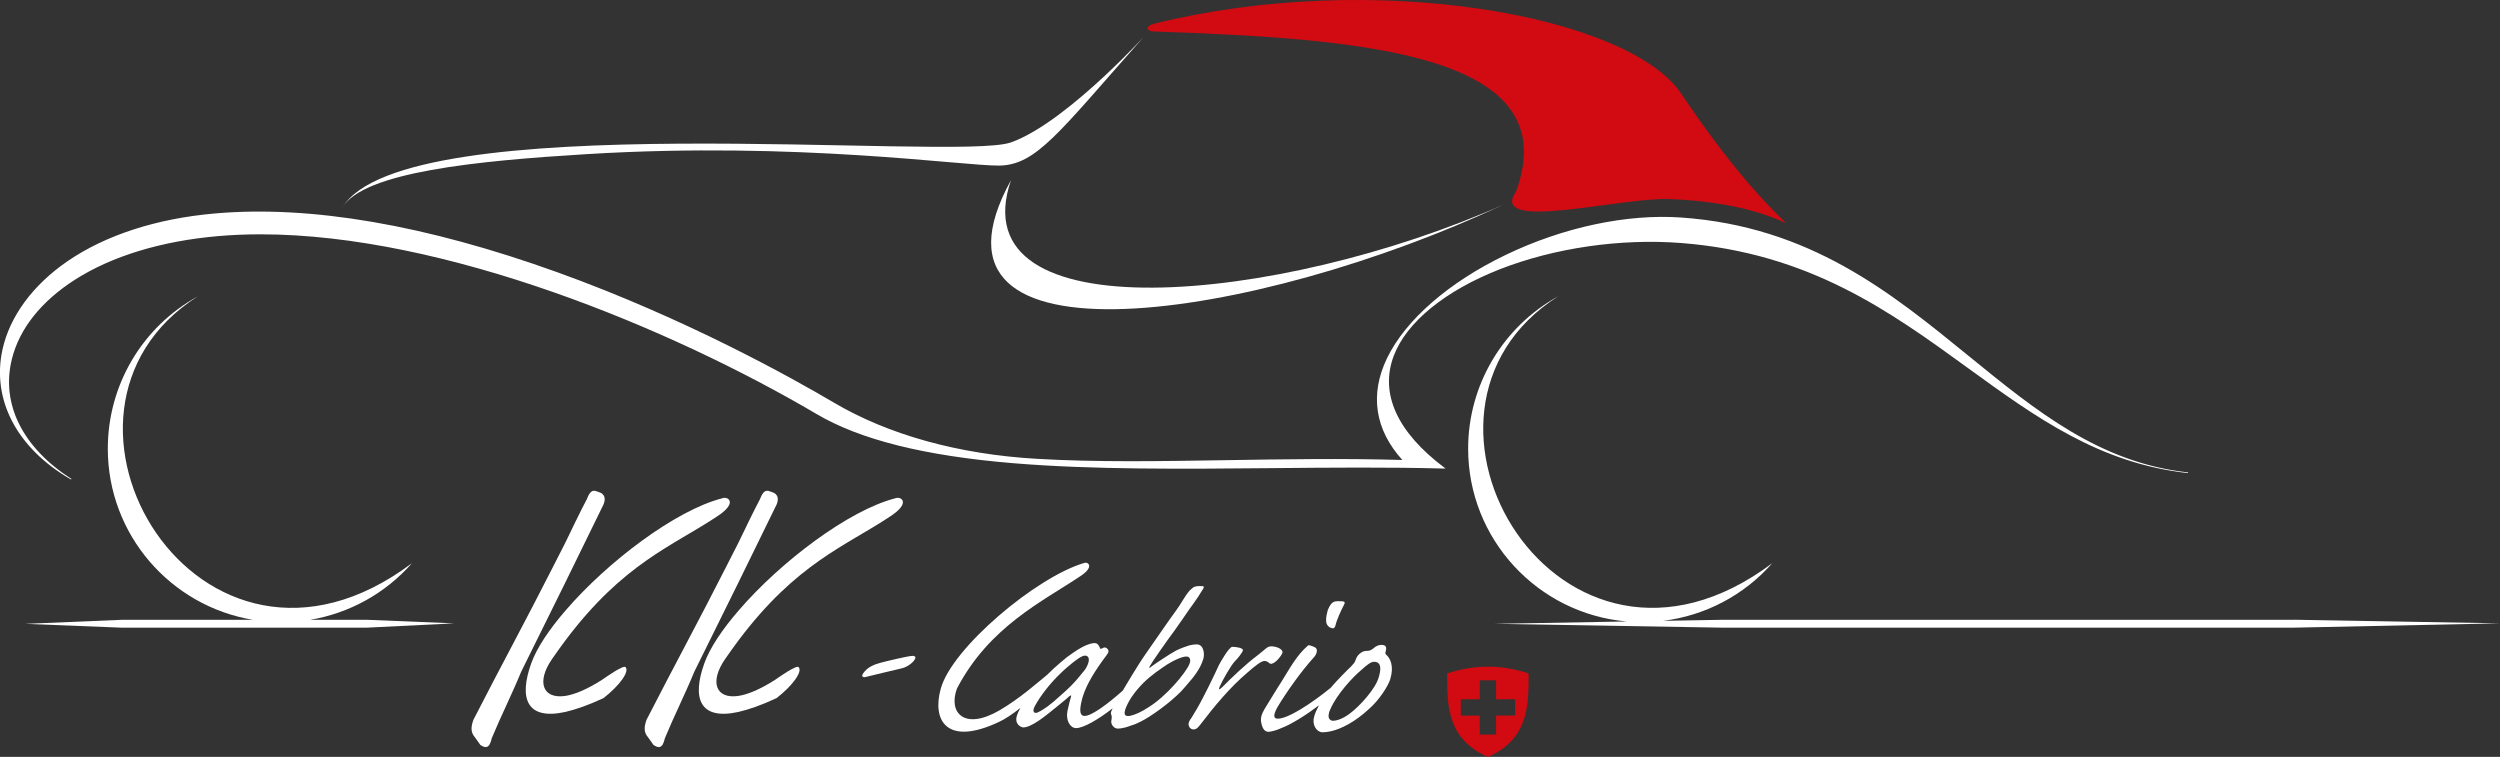
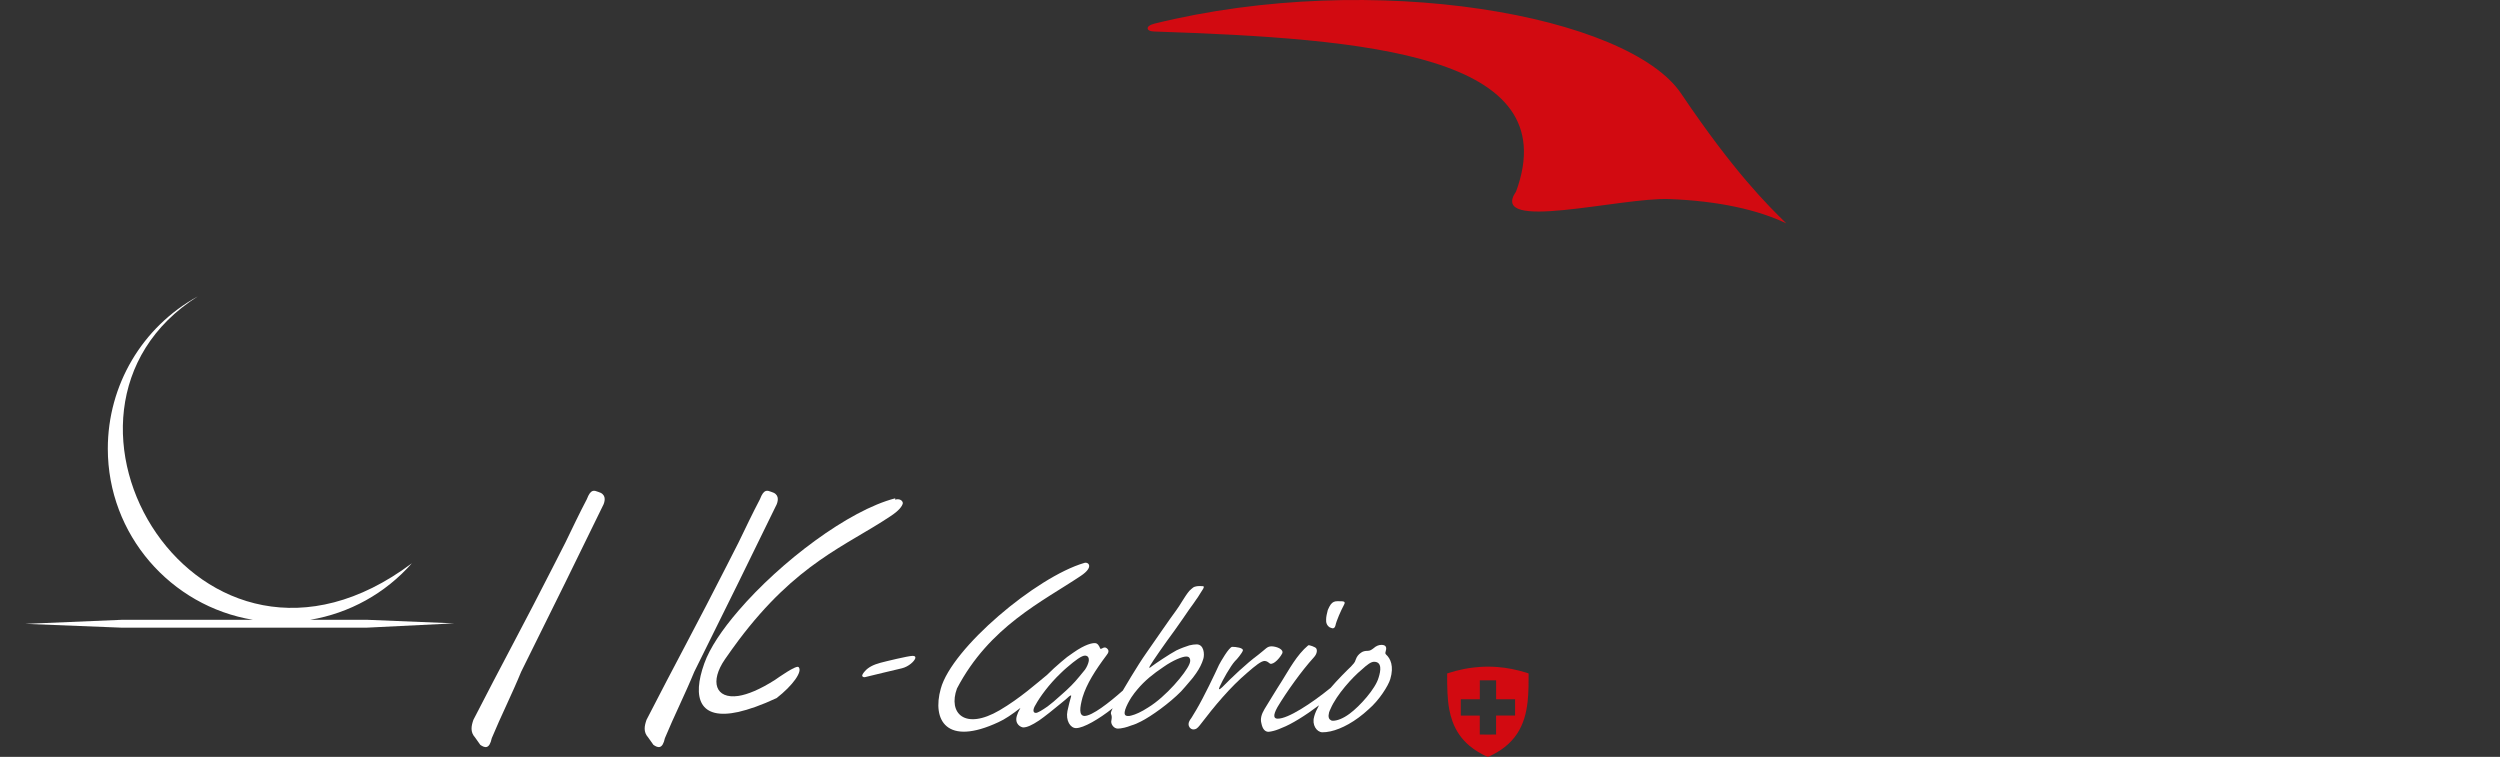
<svg xmlns="http://www.w3.org/2000/svg" id="Ebene_2" data-name="Ebene 2" viewBox="0 0 754.1 228.31">
  <rect x="0" y="0" width="754.1" height="228.31" fill="#333333" stroke="none" />
  <defs>
    <style>
      .cls-1, .cls-2 {
        fill: #fff;
      }

      .cls-2, .cls-3 {
        fill-rule: evenodd;
      }

      .cls-3, .cls-4 {
        fill: #d20a11;
      }
    </style>
  </defs>
  <g id="Ebene_1-2" data-name="Ebene 1">
    <path class="cls-4" d="m460.96,203.09c-.25-.08-.5-.16-.75-.24-2.79-.85-5.63-1.43-8.54-1.65-.9-.07-1.81-.11-2.72-.11-.89,0-1.78.02-2.67.09-.65.05-1.31.11-1.96.19-.93.11-1.86.26-2.78.44-1.66.33-3.29.76-4.9,1.29-.04.01-.08.03-.12.04,0,.04,0,.07,0,.1,0,1.96-.01,3.93.1,5.89.04.75.11,1.51.17,2.26.08.88.21,1.75.37,2.62.23,1.22.54,2.42.97,3.59,1.05,2.89,2.73,5.34,5.09,7.33,1.66,1.4,3.53,2.49,5.51,3.37.05.02.1.02.15,0,.22-.11.45-.2.67-.31,1.54-.73,3-1.6,4.35-2.66,1.45-1.15,2.71-2.48,3.73-4.03.94-1.43,1.64-2.98,2.15-4.61.51-1.65.82-3.34,1.01-5.06.07-.67.13-1.35.17-2.02.05-.82.09-1.65.1-2.47.02-1.28.02-2.56.03-3.84,0-.04,0-.09,0-.14-.05-.02-.09-.03-.13-.05Zm-3.97,12.75h-5.71c-.02.28,0,.55,0,.82,0,.27,0,.54,0,.82v4.08c-.1.03-4.78.04-4.92,0v-5.71c-.17-.01-.33,0-.49,0-.16,0-.31,0-.47,0h-4.75s-.01-.01-.02-.02c0,0,0,0,0,0,0-.03,0-.07,0-.1,0-1.58,0-3.17,0-4.75,0-.01,0-.02.02-.05h5.72v-5.72h4.92c0,.64,0,1.27,0,1.9,0,.63,0,1.26,0,1.89v1.92c.06,0,.11,0,.16,0,1.45,0,2.9,0,4.35,0h1.21v4.93Z" />
    <path class="cls-1" d="m418.08,197.4c-.36-.29-.14-.72-.07-1.08.29-.94.14-1.8-1.3-1.8-.86,0-1.66.36-2.38,1.01-.65.5-1.08.79-1.8.79-.79,0-1.44.14-2.02.58-.72.5-1.22,1.08-1.58,2.09-.22.86-.72,1.3-1.44,2.09-1.01.94-4.32,4.25-6.12,6.41-5.76,4.68-12.89,9.36-15.98,9.29-1.15,0-1.51-.86-.07-3.46,2.66-4.46,7.2-10.87,10.94-14.98,1.15-1.22,1.08-2.38.72-2.81-.14-.29-2.09-1.08-2.38-.86-3.46,2.88-5.83,7.42-7.92,10.73-.72,1.15-2.02,3.17-3.1,4.97-.94,1.51-1.73,2.88-2.16,3.53-.94,1.58-1.3,2.95-.94,4.25.36,1.87,1.15,2.52,2.02,2.59h.07c.29,0,.65-.07,1.01-.14.72-.14,1.73-.43,3.17-1.08,2.67-1,7.02-3.68,11.12-6.78-.64,1.16-1.18,2.33-1.47,3.4v.07c-.72,2.38.72,4.61,2.45,4.68.72,0,1.58-.07,2.52-.29,3.24-.72,7.42-2.88,11.52-6.7,3.1-2.66,5.9-7.06,6.48-9.07,1.15-3.89.07-6.19-1.3-7.42Zm-2.23,6.98c-.94,3.38-5.69,8.64-8.71,10.87-2.02,1.51-3.82,2.16-5.11,2.16-.29,0-.5-.07-.65-.22-.58-.29-.79-1.08-.5-2.16v-.07c.14-.43.29-.79.5-1.22,1.8-4.18,6.55-9.43,9.36-11.74,1.73-1.58,2.81-2.38,3.74-2.38,2.45,0,2.02,2.74,1.37,4.75Z" />
    <path class="cls-1" d="m401.16,189.27c.07,0,.14.07.22.07.65.36,1.22.22,1.44-.65.29-1.44,1.66-4.54,2.59-6.26.72-1.3-.58-1.01-1.94-1.08h-.07c-.79,0-1.44.22-2.02,1.01-.29.43-.58.94-.87,1.66-.29,1.08-.5,2.09-.5,2.81-.07,1.01.21,1.87,1.15,2.45Z" />
    <path class="cls-1" d="m382.87,199.99c.14.22.43.29.72.22.29-.07.65-.22,1.01-.5.79-.58,1.73-1.73,2.16-2.59.58-1.22-1.58-2.09-3.1-2.16h-.07c-1.44,0-1.66.72-4.1,2.59-3.6,2.66-8.06,6.91-10.8,9.72-.94.86-1.22.86-.79-.14.86-1.94,3.24-6.19,4.61-7.7.58-.5,2.16-2.45,2.38-3.17.29-.86-2.16-1.15-3.17-1.15-.94-.07-3.67,4.75-4.03,5.47-1.29,2.81-4.46,9.5-6.84,13.54-.58,1.01-1.08,1.8-1.44,2.38-.29.36-.5.72-.65,1.01-.29.58-.29,1.08-.14,1.51.07.07.14.22.14.29.29.43.72.72,1.22.72.29,0,.58-.07.86-.21.36-.22.72-.58,1.15-1.15,4.39-5.76,9.07-11.38,14.33-15.84,2.23-1.94,4.1-3.46,5.11-3.46.65,0,1.08.36,1.44.65Z" />
    <path class="cls-2" d="m360.98,194.38h-.14c-.5,0-1.22.07-2.09.29-1.15.36-2.52.86-3.89,1.51-2.16,1.15-6.41,4.03-7.27,4.68-.94.79-1.22.79-.58-.22.5-.94,4.54-6.77,7.27-10.44,1.8-2.59,3.38-4.75,4.46-6.41.94-1.22,1.58-2.23,2.09-2.95.29-.36.5-.72.65-.94,1.08-1.87,2.3-3.1,1.22-3.1-.58,0-1.22-.07-1.87.07-.29.07-.65.14-.94.36-.36.29-.72.58-1.15,1.01-1.44,1.73-2.81,4.39-4.03,5.98-1.87,2.52-5.47,7.78-8.93,12.74-1.37,1.94-2.95,4.46-4.54,7.06-.72,1.15-1.37,2.3-2.02,3.38-.18.31-.36.61-.53.9-4.22,3.75-9.29,7.66-11.57,7.66-1.73-.07-1.44-2.45-.58-5.62,1.22-4.03,3.82-8.14,7.27-12.74.58-.72.86-1.44,0-2.09-.36-.29-.79-.29-1.37.07-.36.22-.65.14-.65-.14-.22-.58-.72-1.44-1.44-1.44h-.07c-.72-.07-2.88.29-6.55,2.88-1.22.79-2.45,1.73-3.67,2.81-1.45,1.21-2.87,2.54-4.2,3.86-2.99,2.43-8.2,7.1-14.31,10.68-10.58,6.19-15.62.86-12.89-6.55,9.79-18.72,25.78-26.21,37.37-33.98,4.1-2.74,2.23-4.32,1.01-3.89-14.47,4.25-39.96,25.7-43.27,37.94-2.66,9.5,1.73,17.42,17.42,10.08,1.86-.82,4.29-2.46,6.61-4.3-.6,1.05-.91,1.81-1.07,2.36-.79,2.59,1.3,3.53,1.94,3.53,1.08,0,2.59-.65,4.75-2.09,1.58-1.08,4.46-3.38,6.62-5.18,1.08-.86,2.02-1.66,2.45-2.09.58-.43.72-.36.58.07-.22.79-.79,2.81-1.08,4.32-.58,2.88.86,5.18,2.59,5.18,2.26,0,6.9-2.71,11.05-5.99.01-.02.03-.05.04-.08h0c-.08.17-.18.37-.21.45-.36.72-.5,1.15-.22,1.66.14.36.14.94,0,1.66-.29.94.65,2.45,1.94,2.45.43,0,1.15-.07,2.02-.29.58-.14,1.3-.36,2.02-.65,1.01-.29,2.02-.72,2.95-1.22,3.02-1.51,8.57-5.47,12.1-9.07.86-.94,1.66-1.87,2.45-2.81.79-.86,1.51-1.8,2.09-2.66,1.01-1.44,1.73-2.88,2.16-4.32.43-1.37.22-4.39-2.02-4.39Zm-37.73,12.31c-1.08,1.08-2.16,2.09-3.17,2.95-1.66,1.51-3.1,2.74-4.1,3.46-1.66,1.15-2.95,1.94-3.53,1.94-.94,0-.94-1.08-.07-2.45,1.22-2.23,3.96-6.12,7.7-9.65.58-.58,1.15-1.08,1.73-1.58,2.59-2.23,4.46-3.6,5.47-3.6h.07c.94.07,1.15.79,1.08,1.58-.14.87-.65,1.95-1.15,2.66-.43.5-2.81,3.53-4.03,4.68Zm35.64-6.7c0,.07-.07.22-.14.36-1.08,2.66-7.06,9.79-12.38,13.03-2.09,1.37-3.89,2.16-5.11,2.45-.36.14-.72.14-1.01.14-.79,0-1.3-.36-.86-1.8v-.07c.43-1.3,1.15-2.59,1.87-3.74.65-.94,1.22-1.73,1.8-2.38,2.3-2.74,4.75-4.68,7.85-6.77,2.95-2.09,5.9-3.24,6.98-3.17.36,0,.72.14.86.36.29.36.36.94.14,1.58Z" />
    <path class="cls-1" d="m275.37,197.83c-1.44,0-8.42,1.73-9.79,2.09-2.16.58-3.67,1.37-4.68,2.52-.58.65-.94,1.22-.79,1.51.14.29.58.43,1.15.22,3.1-.79,7.27-1.73,10.8-2.59,2.02-.5,3.74-2.09,4.03-3.02v-.07c.14-.43-.22-.65-.72-.65Z" />
-     <path class="cls-1" d="m270.04,150.31c-14.04,3.6-34.63,19.15-47.3,33.91-4.9,5.69-8.64,11.23-10.3,15.91-3.74,10.44-1.44,17.21,10.3,14.62,3.1-.72,6.91-2.02,11.52-4.18,4.9-3.82,7.92-8.06,6.62-9.36-.72-.65-6.19,3.24-7.13,3.89-4.54,2.88-8.21,4.39-11.02,4.82-6.91,1.01-8.71-4.32-4.03-11.09,1.37-1.94,2.66-3.82,4.03-5.62,17.57-23.4,32.4-28.51,45.79-37.44,2.66-1.73,3.67-3.1,3.82-4.03v-.43c-.14-1.01-1.37-1.37-2.3-1.01Z" />
+     <path class="cls-1" d="m270.04,150.31c-14.04,3.6-34.63,19.15-47.3,33.91-4.9,5.69-8.64,11.23-10.3,15.91-3.74,10.44-1.44,17.21,10.3,14.62,3.1-.72,6.91-2.02,11.52-4.18,4.9-3.82,7.92-8.06,6.62-9.36-.72-.65-6.19,3.24-7.13,3.89-4.54,2.88-8.21,4.39-11.02,4.82-6.91,1.01-8.71-4.32-4.03-11.09,1.37-1.94,2.66-3.82,4.03-5.62,17.57-23.4,32.4-28.51,45.79-37.44,2.66-1.73,3.67-3.1,3.82-4.03c-.14-1.01-1.37-1.37-2.3-1.01Z" />
    <path class="cls-1" d="m234.26,152.19c.58-1.44.72-3.17-1.58-3.82-1.22-.43-2.23-1.01-3.46,2.23-2.16,4.1-4.32,8.64-6.48,13.1-1.3,2.52-2.52,4.97-3.74,7.34-7.99,15.77-15.91,30.31-23.98,46.08-.65,1.87-1.01,3.67.5,5.33.5.72,1.01,1.44,1.58,2.23,1.37.94,2.74,1.37,3.46-2.02,2.74-6.62,6.12-13.32,8.86-20.02,4.1-8.28,8.5-17.21,13.32-26.93,3.6-7.34,7.42-15.19,11.52-23.54Z" />
-     <path class="cls-1" d="m217.83,150.31c-14.04,3.6-34.63,19.15-47.3,33.91-4.9,5.69-8.64,11.23-10.3,15.91-3.74,10.44-1.44,17.21,10.3,14.62,3.1-.72,6.91-2.02,11.52-4.18,4.9-3.82,7.92-8.06,6.62-9.36-.72-.65-6.19,3.24-7.13,3.89-4.54,2.88-8.21,4.39-11.02,4.82-6.91,1.01-8.71-4.32-4.03-11.09,1.37-1.94,2.66-3.82,4.03-5.62,17.57-23.4,32.4-28.51,45.79-37.44,2.66-1.73,3.67-3.1,3.82-4.03v-.43c-.14-1.01-1.37-1.37-2.3-1.01Z" />
    <path class="cls-1" d="m182.04,152.19c.58-1.44.72-3.17-1.58-3.82-1.22-.43-2.23-1.01-3.46,2.23-2.16,4.1-4.32,8.64-6.48,13.1-1.3,2.52-2.52,4.97-3.74,7.34-7.99,15.77-15.91,30.31-23.98,46.08-.65,1.87-1.01,3.67.5,5.33.5.72,1.01,1.44,1.58,2.23,1.37.94,2.74,1.37,3.46-2.02,2.74-6.62,6.12-13.32,8.86-20.02,4.1-8.28,8.5-17.21,13.32-26.93,3.6-7.34,7.42-15.19,11.52-23.54Z" />
-     <path class="cls-1" d="m593.9,107.43c-23.59-19.23-47.99-39.12-86.83-41.82-16.29-1.15-35.55,2.94-52.83,11.25-17.22,8.27-30.29,19.64-35.86,31.19-5.27,10.93-3.67,21.54,4.63,30.7-17.98-.52-35.71-.23-52.86.05-20.34.33-39.56.65-57.34-.4-23.63-1.35-44.88-7.24-61.44-17.05-12.09-7.14-44.42-25.26-83.34-39.26-39.63-14.26-74.33-20.22-103.13-17.71-17.65,1.53-33.06,6.53-44.58,14.44-10.4,7.15-17.35,16.58-19.56,26.56-3.36,15.2,4.37,29.88,20.67,39.26l.11-.18C6.81,135.02.25,121.87,3.57,108.36c2.26-9.18,8.85-17.48,19.06-24,11.11-7.1,26.04-11.65,43.16-13.14,4.18-.36,8.45-.54,12.81-.54,55.49,0,123.74,28.33,167.63,54.16,13.18,7.8,32.65,12.67,59.51,14.89,23.94,1.98,51.38,1.73,77.93,1.48,17.35-.16,35.29-.33,52.04.13h.34s-.27-.2-.27-.2c-14.34-10.74-19.66-22.42-15.38-33.78,3.81-10.14,15.47-19.66,31.98-26.13,16.46-6.45,36.39-9.34,54.68-7.93,38.73,3,63.08,20.68,86.64,37.78,20.34,14.76,39.55,28.71,66.29,31.63l.02-.21c-26.65-2.91-45.81-18.53-66.11-35.07Z" />
    <path class="cls-2" d="m110.56,186.96h-17.02c11.81-1.97,22.68-7.94,30.7-17.06C60.09,217.99,4.36,124.47,59.66,89.4c-16.78,9.22-27.14,26.78-27.14,45.94,0,25.94,18.95,47.51,43.79,51.62h-39.61l-29.09,1.22,29.09,1.15h73.87l26.42-1.3-26.42-1.08Z" />
-     <path class="cls-2" d="m692.18,186.96h-173.09l-17.44.31c12.66-1.56,24.4-7.69,32.92-17.38-64.08,48.1-119.88-45.43-64.58-80.5-16.7,9.22-27.14,26.78-27.14,45.94,0,27.34,21.04,49.82,47.85,52.13l-39.85.71,68.26,1.15h173.09l61.92-1.3-61.92-1.08Z" />
-     <path class="cls-2" d="m453.57,61.68c-74.02,34.85-181.15,51.62-148.61-7.34-15.98,46.51,80.78,37.51,148.61,7.34Z" />
-     <path class="cls-2" d="m103.29,62.55c6.48-10.66,40.39-14.04,73.73-16.06,63.58-3.89,113.4,3.6,124.49,3.46,11.09-.22,17.93-10.01,42.7-37.94,4.97-5.62-21.67,24.77-39.31,30.96-16.63,5.83-182.74-11.38-201.6,19.58Z" />
    <path class="cls-3" d="m348.02,7.18c66.53-16.49,143.28-2.52,159.12,21.1,15.84,23.54,26.14,33.7,31.68,39.1-8.57-4.1-20.45-6.77-35.35-7.34-14.98-.5-54.72,10.15-46.15-2.3,15.12-41.26-44.86-46.08-109.22-48.24-2.59-.07-2.52-1.73-.07-2.3Z" />
  </g>
</svg>